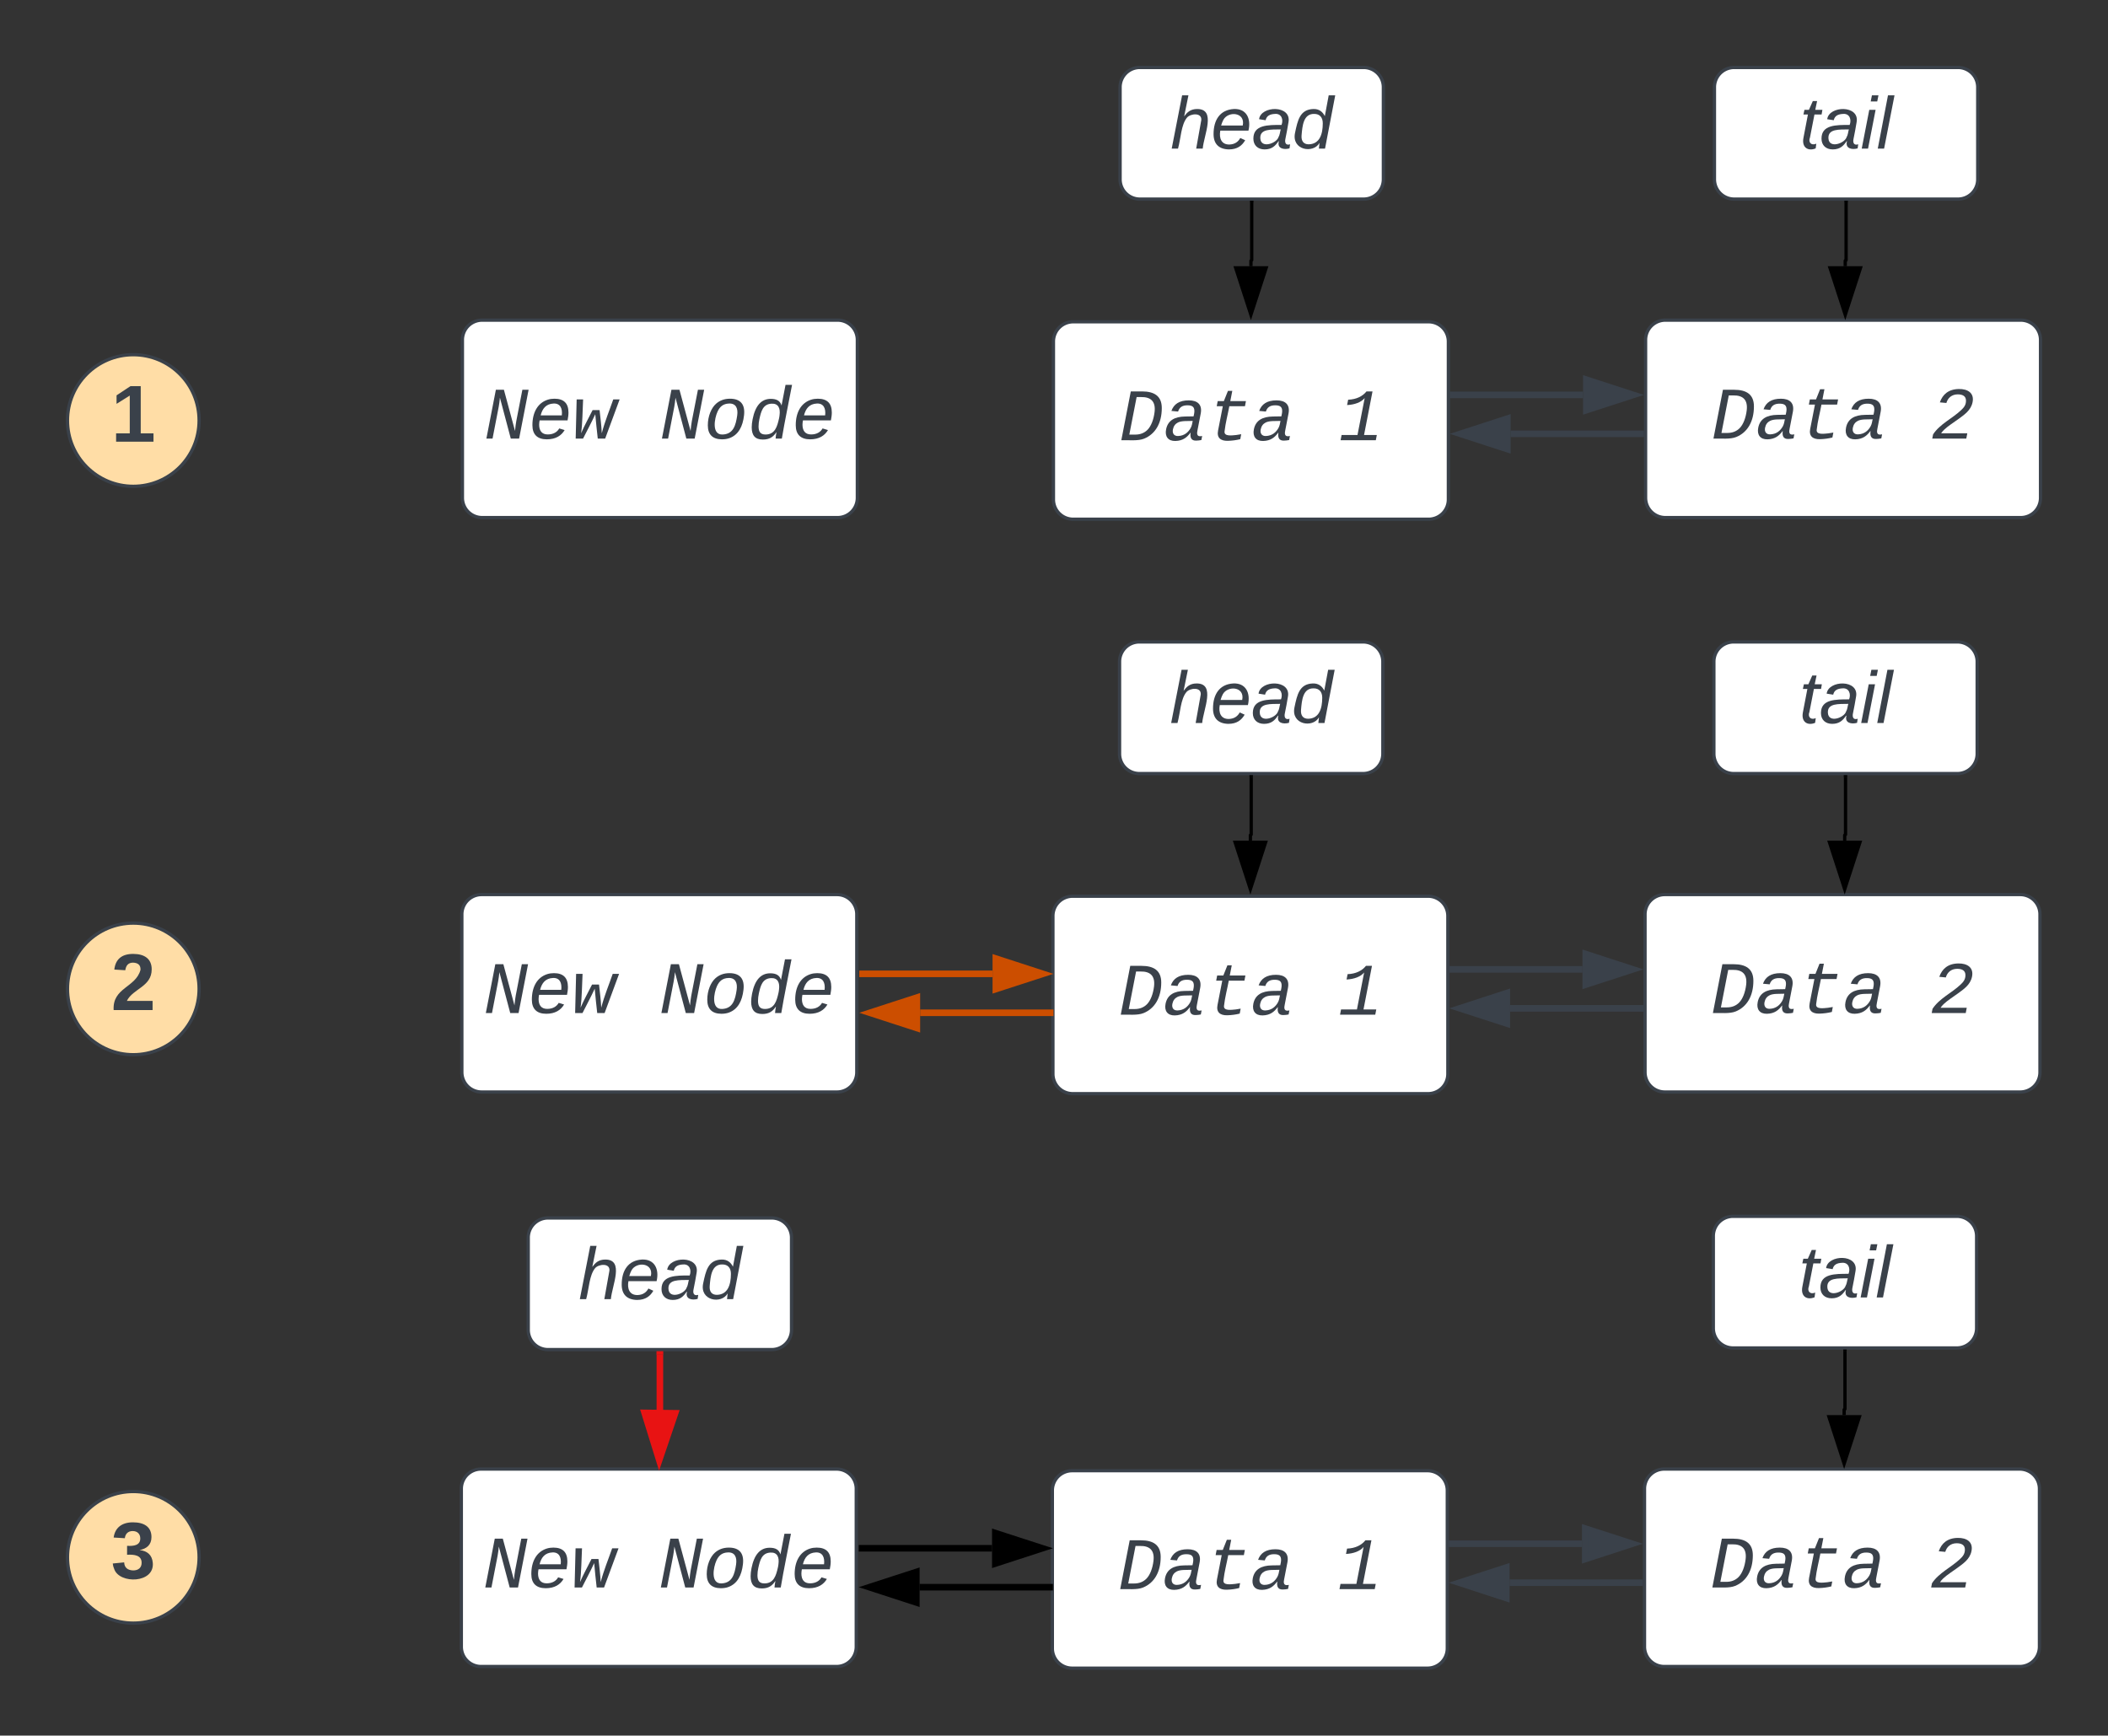
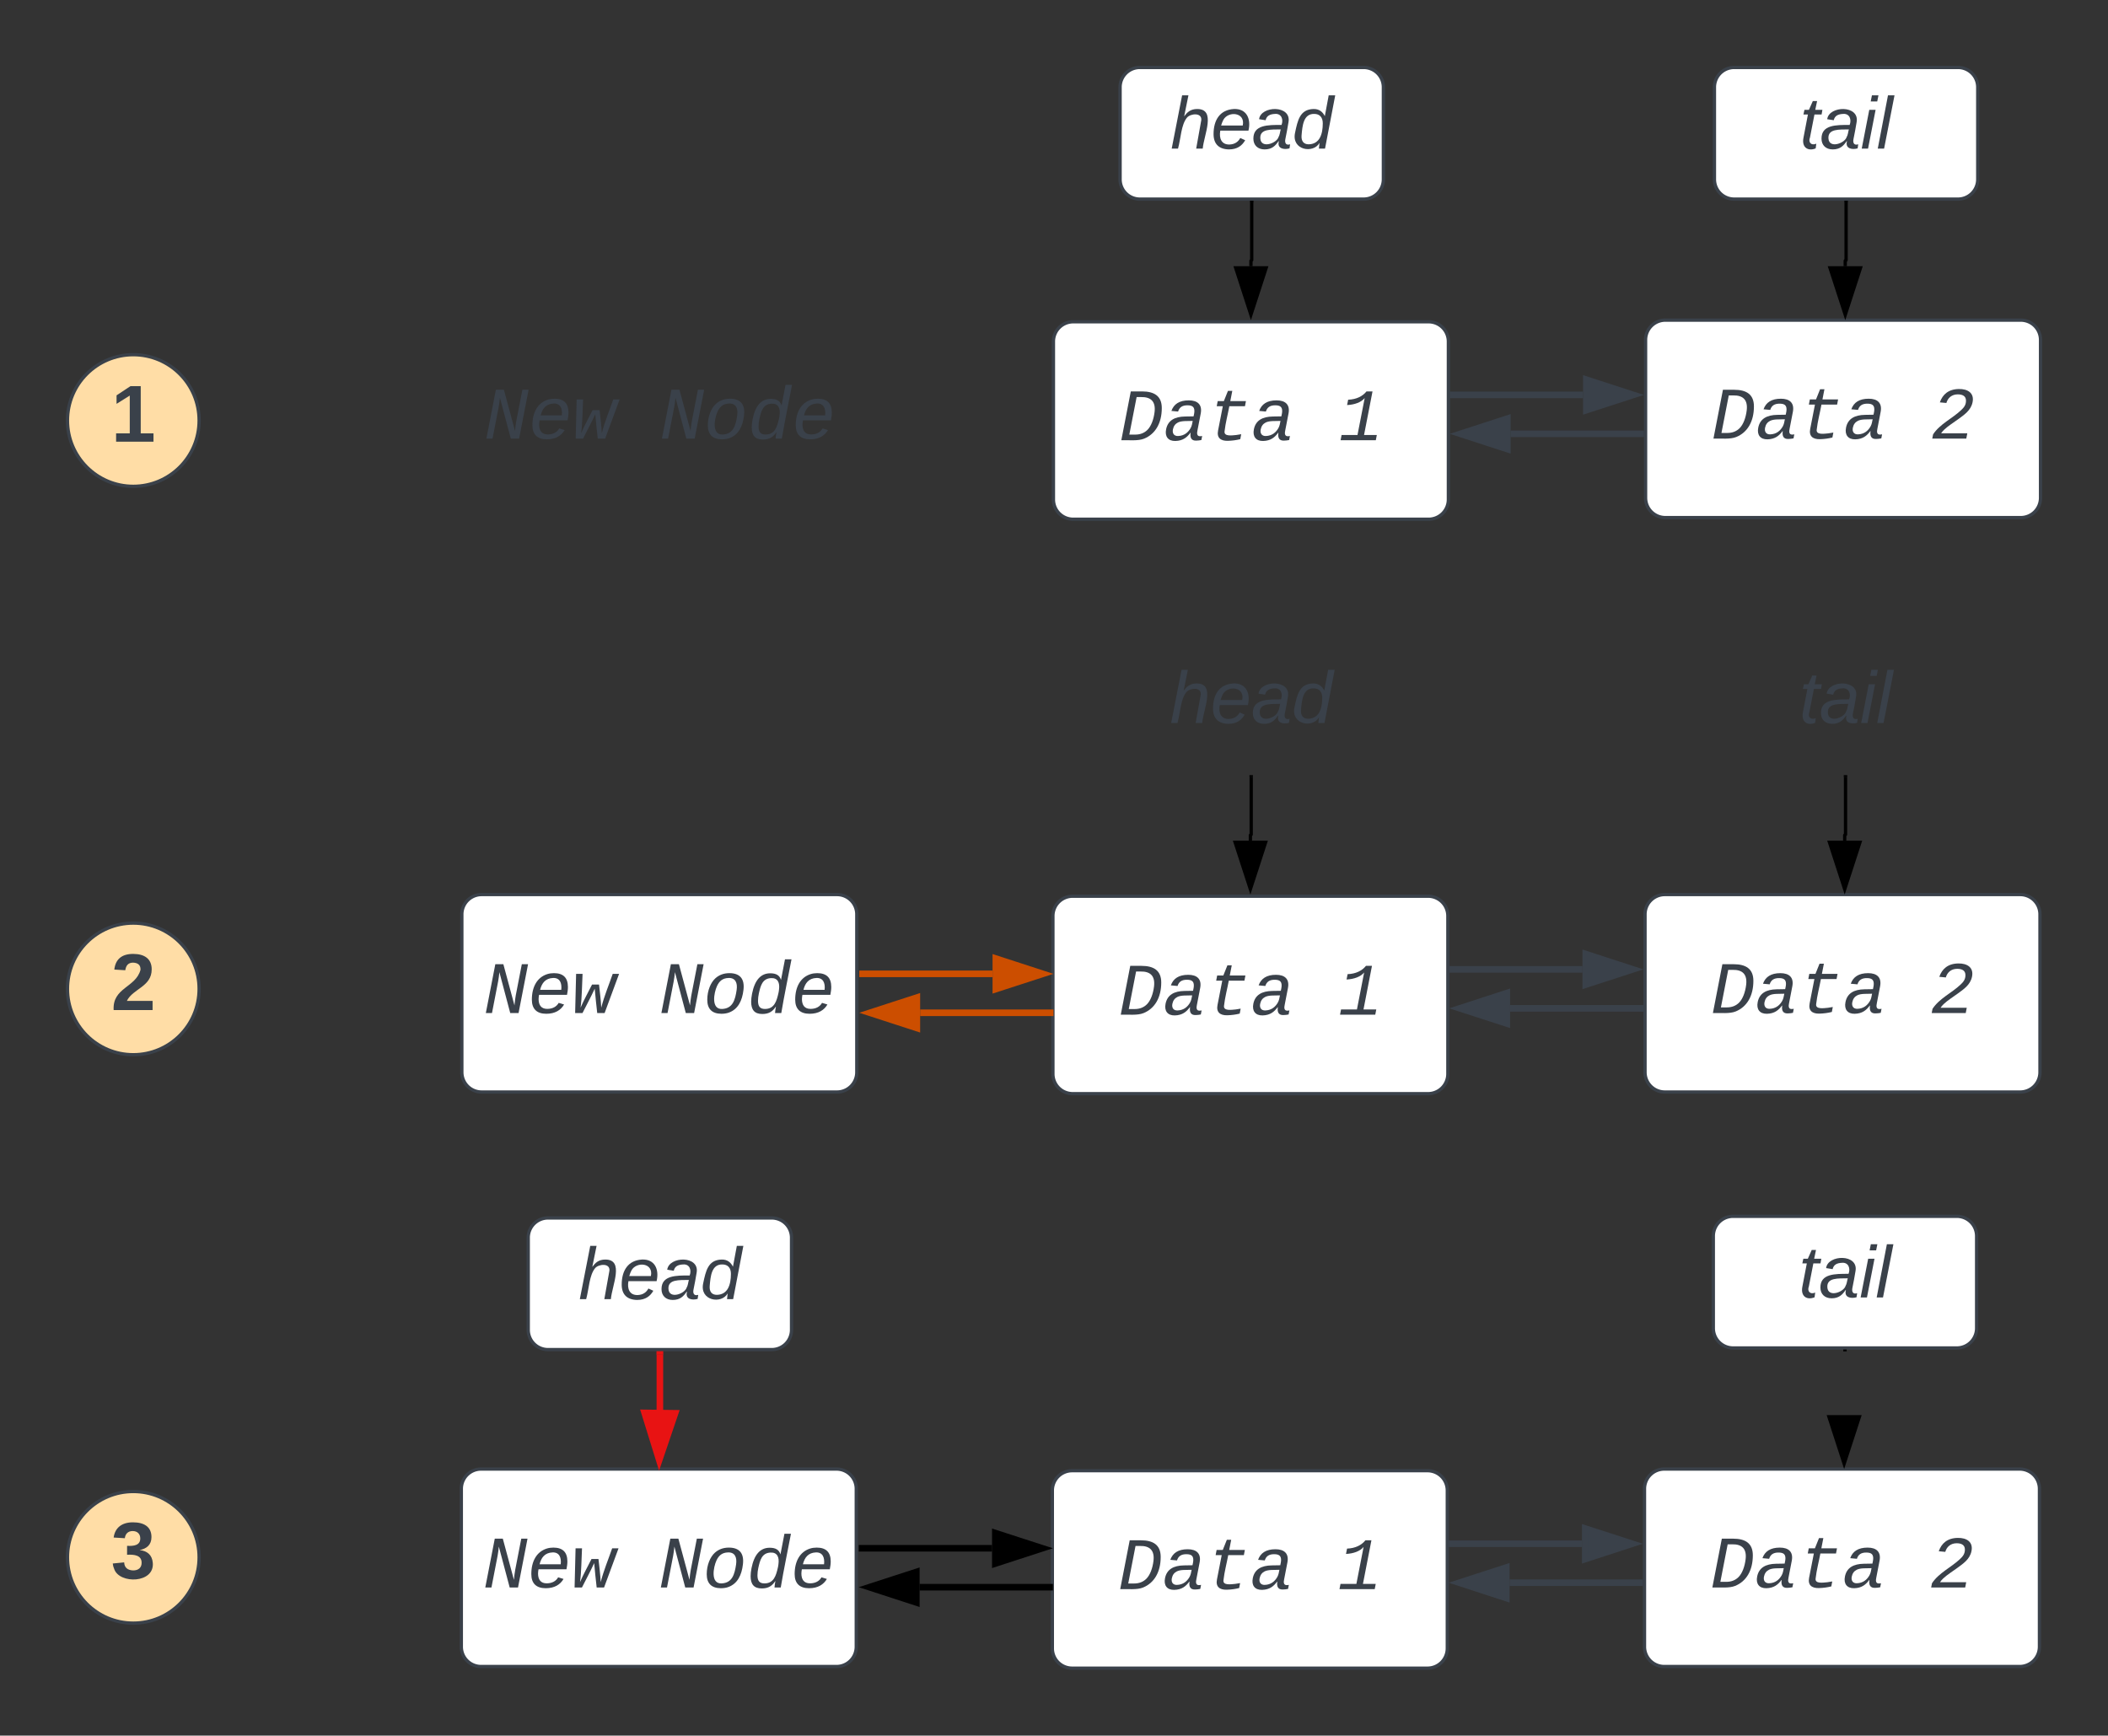
<svg xmlns="http://www.w3.org/2000/svg" xmlns:ns1="lucid" xmlns:xlink="http://www.w3.org/1999/xlink" width="640.5" height="527.39">
  <rect width="100%" height="100%" fill="#333333" stroke="none" />
  <g transform="translate(-139.5 -199.5)" ns1:page-tab-id="0_0">
    <path d="M459.58 303.28a6 6 0 0 1 6-6h108a6 6 0 0 1 6 6v48a6 6 0 0 1-6 6h-108a6 6 0 0 1-6-6z" stroke="#3a414a" fill="#fff" />
    <use xlink:href="#a" transform="matrix(1,0,0,1,464.583,302.278) translate(14.993 31)" />
    <use xlink:href="#b" transform="matrix(1,0,0,1,464.583,302.278) translate(81.671 31)" />
    <path d="M639.5 302.78a6 6 0 0 1 6-6h108a6 6 0 0 1 6 6v48a6 6 0 0 1-6 6h-108a6 6 0 0 1-6-6z" stroke="#3a414a" fill="#fff" />
    <use xlink:href="#c" transform="matrix(1,0,0,1,644.5,301.778) translate(14.993 31)" />
    <use xlink:href="#d" transform="matrix(1,0,0,1,644.5,301.778) translate(81.671 31)" />
    <path d="M200 327.28c0 11.04-8.95 20-20 20s-20-8.96-20-20c0-11.05 8.95-20 20-20s20 8.95 20 20z" stroke="#3a414a" fill="#ffdda6" />
    <use xlink:href="#e" transform="matrix(1,0,0,1,165,312.278) translate(8.215 21.431)" />
    <path d="M479.83 226a6 6 0 0 1 6-6h68a6 6 0 0 1 6 6v28a6 6 0 0 1-6 6h-68a6 6 0 0 1-6-6z" stroke="#3a414a" fill="#fff" />
    <use xlink:href="#f" transform="matrix(1,0,0,1,484.833,225) translate(10.309 19.653)" />
    <path d="M519.83 261v17.5a.13.13 0 0 1-.12.14.13.13 0 0 0-.12.12v1.63" stroke="#000" fill="none" />
    <path d="M520.33 261h-1v-.5h1z" stroke="#000" stroke-width=".05" />
    <path d="M519.58 295.16l-4.63-14.27h9.27z" stroke="#000" />
    <path d="M660.42 226a6 6 0 0 1 6-6h68a6 6 0 0 1 6 6v28a6 6 0 0 1-6 6h-68a6 6 0 0 1-6-6z" stroke="#3a414a" fill="#fff" />
    <use xlink:href="#g" transform="matrix(1,0,0,1,665.417,225) translate(20.864 19.653)" />
    <path d="M700.42 261v17.5a.13.13 0 0 1-.13.14.13.13 0 0 0-.13.12v1.63" stroke="#000" fill="none" />
    <path d="M700.92 261h-1v-.5h1z" stroke="#000" stroke-width=".05" />
    <path d="M700.17 295.16l-4.64-14.27h9.27z" stroke="#000" />
    <path d="M581 319.5h39.5M581.03 319.5H580" stroke="#3a414a" stroke-width="2" fill="none" />
    <path d="M635.76 319.5l-14.26 4.63v-9.26z" stroke="#3a414a" stroke-width="2" fill="#3a414a" />
    <path d="M638 331.33h-39.5M637.97 331.33H639" stroke="#3a414a" stroke-width="2" fill="none" />
    <path d="M583.24 331.33l14.26-4.63v9.27z" stroke="#3a414a" stroke-width="2" fill="#3a414a" />
-     <path d="M280 302.78a6 6 0 0 1 6-6h108a6 6 0 0 1 6 6v48a6 6 0 0 1-6 6H286a6 6 0 0 1-6-6z" stroke="#3a414a" fill="#fff" />
    <use xlink:href="#h" transform="matrix(1,0,0,1,285,301.778) translate(1.658 31)" />
    <use xlink:href="#i" transform="matrix(1,0,0,1,285,301.778) translate(55 31)" />
    <path d="M459.42 477.83a6 6 0 0 1 6-6h108a6 6 0 0 1 6 6v48a6 6 0 0 1-6 6h-108a6 6 0 0 1-6-6z" stroke="#3a414a" fill="#fff" />
    <use xlink:href="#c" transform="matrix(1,0,0,1,464.417,476.833) translate(14.993 31)" />
    <use xlink:href="#j" transform="matrix(1,0,0,1,464.417,476.833) translate(81.671 31)" />
    <path d="M639.33 477.33a6 6 0 0 1 6-6h108a6 6 0 0 1 6 6v48a6 6 0 0 1-6 6h-108a6 6 0 0 1-6-6z" stroke="#3a414a" fill="#fff" />
    <use xlink:href="#c" transform="matrix(1,0,0,1,644.333,476.333) translate(14.993 31)" />
    <use xlink:href="#d" transform="matrix(1,0,0,1,644.333,476.333) translate(81.671 31)" />
-     <path d="M479.67 400.56a6 6 0 0 1 6-6h68a6 6 0 0 1 6 6v28a6 6 0 0 1-6 6h-68a6 6 0 0 1-6-6z" stroke="#3a414a" fill="#fff" />
    <use xlink:href="#f" transform="matrix(1,0,0,1,484.667,399.555) translate(10.309 19.653)" />
    <path d="M519.67 435.56v17.5a.13.13 0 0 1-.13.13.13.13 0 0 0-.12.12v1.63" stroke="#000" fill="none" />
    <path d="M520.17 435.57h-1v-.5h1z" stroke="#000" stroke-width=".05" />
    <path d="M519.42 469.7l-4.64-14.25h9.27z" stroke="#000" />
-     <path d="M660.25 400.56a6 6 0 0 1 6-6h68a6 6 0 0 1 6 6v28a6 6 0 0 1-6 6h-68a6 6 0 0 1-6-6z" stroke="#3a414a" fill="#fff" />
    <use xlink:href="#g" transform="matrix(1,0,0,1,665.25,399.555) translate(20.864 19.653)" />
    <path d="M700.25 435.56v17.5a.13.13 0 0 1-.13.13.13.13 0 0 0-.12.12v1.63" stroke="#000" fill="none" />
    <path d="M700.75 435.57h-1v-.5h1z" stroke="#000" stroke-width=".05" />
    <path d="M700 469.7l-4.63-14.25h9.26z" stroke="#000" />
    <path d="M580.83 494.06h39.5M580.86 494.06h-1.03" stroke="#3a414a" stroke-width="2" fill="none" />
    <path d="M635.6 494.06l-14.27 4.63v-9.28z" stroke="#3a414a" stroke-width="2" fill="#3a414a" />
    <path d="M637.83 505.9h-39.5M637.8 505.9h1.03" stroke="#3a414a" stroke-width="2" fill="none" />
    <path d="M583.07 505.9l14.26-4.65v9.27z" stroke="#3a414a" stroke-width="2" fill="#3a414a" />
    <path d="M279.83 477.33a6 6 0 0 1 6-6h108a6 6 0 0 1 6 6v48a6 6 0 0 1-6 6h-108a6 6 0 0 1-6-6z" stroke="#3a414a" fill="#fff" />
    <use xlink:href="#h" transform="matrix(1,0,0,1,284.833,476.333) translate(1.658 31)" />
    <use xlink:href="#i" transform="matrix(1,0,0,1,284.833,476.333) translate(55 31)" />
    <path d="M401.58 495.42h39.5M401.6 495.42h-1.02" stroke="#cc4e00" stroke-width="2" fill="none" />
    <path d="M456.35 495.42l-14.27 4.63v-9.27z" stroke="#cc4e00" stroke-width="2" fill="#cc4e00" />
    <path d="M458.58 507.25h-39.5M458.56 507.25h1.02" stroke="#cc4e00" stroke-width="2" fill="none" />
    <path d="M403.82 507.25l14.26-4.63v9.26z" stroke="#cc4e00" stroke-width="2" fill="#cc4e00" />
    <path d="M200 500c0 11.05-8.95 20-20 20s-20-8.95-20-20 8.95-20 20-20 20 8.95 20 20z" stroke="#3a414a" fill="#ffdda6" />
    <use xlink:href="#k" transform="matrix(1,0,0,1,165,485) translate(8.215 21.431)" />
    <path d="M459.25 652.4a6 6 0 0 1 6-6h108a6 6 0 0 1 6 6v48a6 6 0 0 1-6 6h-108a6 6 0 0 1-6-6z" stroke="#3a414a" fill="#fff" />
    <use xlink:href="#c" transform="matrix(1,0,0,1,464.25,651.389) translate(14.993 31)" />
    <use xlink:href="#j" transform="matrix(1,0,0,1,464.25,651.389) translate(81.671 31)" />
    <path d="M639.17 651.9a6 6 0 0 1 6-6h108a6 6 0 0 1 6 6v48a6 6 0 0 1-6 6h-108a6 6 0 0 1-6-6z" stroke="#3a414a" fill="#fff" />
    <use xlink:href="#c" transform="matrix(1,0,0,1,644.167,650.889) translate(14.993 31)" />
    <use xlink:href="#d" transform="matrix(1,0,0,1,644.167,650.889) translate(81.671 31)" />
    <path d="M660.08 575.1a6 6 0 0 1 6-6h68a6 6 0 0 1 6 6v28a6 6 0 0 1-6 6h-68a6 6 0 0 1-6-6z" stroke="#3a414a" fill="#fff" />
    <use xlink:href="#g" transform="matrix(1,0,0,1,665.083,574.111) translate(20.864 19.653)" />
-     <path d="M700.08 610.1v17.52a.13.13 0 0 1-.12.13.13.13 0 0 0-.13.13v1.63" stroke="#000" fill="none" />
    <path d="M700.58 610.12h-1v-.5h1z" stroke="#000" stroke-width=".05" />
    <path d="M699.83 644.27L695.2 630h9.27z" stroke="#000" />
    <path d="M580.67 668.6h39.5M580.7 668.6h-1.03" stroke="#3a414a" stroke-width="2" fill="none" />
    <path d="M635.43 668.6l-14.26 4.65v-9.27z" stroke="#3a414a" stroke-width="2" fill="#3a414a" />
    <path d="M637.67 680.44h-39.5M637.64 680.44h1.03" stroke="#3a414a" stroke-width="2" fill="none" />
    <path d="M582.9 680.44l14.27-4.63v9.28z" stroke="#3a414a" stroke-width="2" fill="#3a414a" />
    <path d="M279.67 651.9a6 6 0 0 1 6-6h108a6 6 0 0 1 6 6v48a6 6 0 0 1-6 6h-108a6 6 0 0 1-6-6z" stroke="#3a414a" fill="#fff" />
    <use xlink:href="#h" transform="matrix(1,0,0,1,284.667,650.889) translate(1.658 31)" />
    <use xlink:href="#i" transform="matrix(1,0,0,1,284.667,650.889) translate(55 31)" />
    <path d="M401.42 669.97h39.5M401.44 669.97h-1.02" stroke="#000" stroke-width="2" fill="none" />
    <path d="M456.18 669.97l-14.26 4.64v-9.26z" stroke="#000" stroke-width="2" />
    <path d="M458.42 681.8h-39.5M458.4 681.8h1.02" stroke="#000" stroke-width="2" fill="none" />
    <path d="M403.65 681.8l14.27-4.63v9.27z" stroke="#000" stroke-width="2" />
    <path d="M300 575.6a6 6 0 0 1 6-6h68a6 6 0 0 1 6 6v28a6 6 0 0 1-6 6h-68a6 6 0 0 1-6-6z" stroke="#3a414a" fill="#fff" />
    <g>
      <use xlink:href="#f" transform="matrix(1,0,0,1,305,574.611) translate(10.309 19.653)" />
    </g>
    <path d="M340 611.1v17.04" stroke="#e81313" stroke-width="2" fill="none" />
    <path d="M341 611.14h-2v-1.03h2z" stroke="#e81313" stroke-width=".05" fill="#e81313" />
    <path d="M339.8 643.15l-4.44-14.32 9.26.12z" stroke="#e81313" stroke-width="2" fill="#e81313" />
    <path d="M200 672.72c0 11.05-8.95 20-20 20s-20-8.95-20-20c0-11.04 8.95-20 20-20s20 8.96 20 20z" stroke="#3a414a" fill="#ffdda6" />
    <g>
      <use xlink:href="#l" transform="matrix(1,0,0,1,165,657.722) translate(8.215 21.431)" />
    </g>
    <defs>
      <path fill="#3a414a" d="M630-1349c335 0 545 126 545 459 0 418-179 721-489 846C517 24 281-7 57 0l262-1349h311zm346 567c33-285-98-417-375-411H480L278-156h162c141 0 254-45 341-133 100-101 170-285 195-493" id="m" />
      <path fill="#3a414a" d="M948-272c-17 76-19 161 70 161 21 0 42-3 60-7L1056-6c-45 10-88 14-142 16-138 6-175-86-155-217h-6C661-83 550 15 337 20 138 24 42-104 82-302c49-247 238-349 523-354l236-4c9-47 22-94 22-148 0-118-65-155-184-157-151-3-231 57-266 172l-185-17c67-189 220-292 480-292 245 0 377 119 330 364zm-678-27c-21 109 31 185 140 182 176-5 282-102 348-217 37-66 43-123 59-200-145 7-304-9-409 44-71 36-119 96-138 191" id="n" />
      <path fill="#3a414a" d="M574 16c-199 5-309-85-269-285l131-671H268l27-142h170l113-282h120l-55 282h432l-27 142H616c-43 233-105 457-132 696-16 144 198 111 324 99 46-6 96-14 136-22L918-30C819-5 700 13 574 16" id="o" />
      <g id="a">
        <use transform="matrix(0.011,0,0,0.011,0,0)" xlink:href="#m" />
        <use transform="matrix(0.011,0,0,0.011,13.336,0)" xlink:href="#n" />
        <use transform="matrix(0.011,0,0,0.011,26.671,0)" xlink:href="#o" />
        <use transform="matrix(0.011,0,0,0.011,40.007,0)" xlink:href="#n" />
      </g>
      <path fill="#3a414a" d="M261-1120c230-8 401-96 507-229h166L700-145h353L1025 0H52l28-145h439l199-1021c-97 119-281 184-486 194" id="p" />
      <use transform="matrix(0.011,0,0,0.011,0,0)" xlink:href="#p" id="b" />
      <g id="c">
        <use transform="matrix(0.011,0,0,0.011,0,0)" xlink:href="#m" />
        <use transform="matrix(0.011,0,0,0.011,13.336,0)" xlink:href="#n" />
        <use transform="matrix(0.011,0,0,0.011,26.671,0)" xlink:href="#o" />
        <use transform="matrix(0.011,0,0,0.011,40.007,0)" xlink:href="#n" />
      </g>
      <path fill="#3a414a" d="M772-1370c250-5 434 113 380 368-48 227-231 344-394 464-130 96-274 183-388 290-35 33-63 67-86 102h723L979 0H39l23-117c190-289 528-436 773-668 71-67 136-137 136-262 0-129-96-175-227-175-165 0-275 97-315 238l-180-17c75-217 236-364 523-369" id="q" />
      <use transform="matrix(0.011,0,0,0.011,0,0)" xlink:href="#q" id="d" />
      <path fill="#3a414a" d="M23 0v-37h61v-169l-59 37v-38l62-41h46v211h57V0H23" id="r" />
      <use transform="matrix(0.068,0,0,0.068,0,0)" xlink:href="#r" id="e" />
      <path fill="#3a414a" d="M67-158c15-20 31-36 64-36 94 0 33 127 27 194h-32l25-140c3-38-53-32-70-12C52-117 51-51 37 0H6l51-261h31" id="s" />
      <path fill="#3a414a" d="M111-194c62-3 86 47 72 106H45c-7 38 6 69 45 68 27-1 43-14 53-32l24 11C152-15 129 4 87 4 38 3 12-23 12-71c0-70 32-119 99-123zm44 81c14-66-71-72-95-28-4 8-8 17-11 28h106" id="t" />
      <path fill="#3a414a" d="M165-48c-4 18 1 34 23 27l-3 20c-29 8-62 0-52-35h-2C116-14 99 4 63 4 30 4 8-16 8-49c0-68 71-67 138-67 10-26 0-56-31-54-26 1-42 9-47 31l-32-5c8-67 160-71 144 15-5 28-9 54-15 81zM42-50c3 52 80 24 89-6 7-12 7-24 11-38-47 1-103-4-100 44" id="u" />
      <path fill="#3a414a" d="M133-28C103 26-5 8 13-77c13-62 24-115 90-117 29-1 46 15 56 35l19-102h32L160 0h-30zM45-64c-2 27 10 43 35 43 54-1 69-50 69-103 0-29-15-46-42-46-53-1-58 58-62 106" id="v" />
      <g id="f">
        <use transform="matrix(0.062,0,0,0.062,0,0)" xlink:href="#s" />
        <use transform="matrix(0.062,0,0,0.062,12.346,0)" xlink:href="#t" />
        <use transform="matrix(0.062,0,0,0.062,24.691,0)" xlink:href="#u" />
        <use transform="matrix(0.062,0,0,0.062,37.037,0)" xlink:href="#v" />
      </g>
      <path fill="#3a414a" d="M51-54c-9 22 5 41 31 30L79-1C43 14 10-4 19-52l22-115H19l5-23h22l19-43h21l-9 43h35l-4 23H73" id="w" />
      <path fill="#3a414a" d="M50-231l6-30h32l-6 30H50zM6 0l37-190h31L37 0H6" id="x" />
      <path fill="#3a414a" d="M6 0l50-261h32L37 0H6" id="y" />
      <g id="g">
        <use transform="matrix(0.062,0,0,0.062,0,0)" xlink:href="#w" />
        <use transform="matrix(0.062,0,0,0.062,6.173,0)" xlink:href="#u" />
        <use transform="matrix(0.062,0,0,0.062,18.519,0)" xlink:href="#x" />
        <use transform="matrix(0.062,0,0,0.062,23.395,0)" xlink:href="#y" />
      </g>
      <path fill="#3a414a" d="M731 0L431-1130c-8 85-19 175-34 254L227 0H57l262-1349h222L848-211c8-92 19-186 35-274l168-864h172L961 0H731" id="z" />
      <path fill="#3a414a" d="M726-1102c256 0 385 126 386 379 1 67-11 147-25 220H315c-7 39-13 78-13 121 2 164 74 267 238 267 154 0 260-65 317-166l149 45C916-82 760 20 514 20c-259 0-398-131-398-390 0-357 148-615 421-704 62-20 125-28 189-28zm202 461c22-192-41-335-226-328-212 9-312 142-358 328h584" id="A" />
      <path fill="#3a414a" d="M913 0H709c-23-224-51-444-69-673C534-442 415-224 302 0H99l27-1082h178c-17 313-15 643-55 933 97-223 211-425 317-638h193c22 211 51 414 61 638 86-332 210-623 317-933h176" id="B" />
      <g id="h">
        <use transform="matrix(0.011,0,0,0.011,0,0)" xlink:href="#z" />
        <use transform="matrix(0.011,0,0,0.011,13.336,0)" xlink:href="#A" />
        <use transform="matrix(0.011,0,0,0.011,26.671,0)" xlink:href="#B" />
      </g>
      <path fill="#3a414a" d="M724-1102c292 0 423 159 388 460-35 307-154 537-400 628-65 24-136 34-212 34-254-2-388-131-388-387 0-255 97-480 226-595 103-92 231-140 386-140zM381-747C294-559 211-98 524-113c294-14 359-254 399-525 28-194-32-337-222-331-174 5-260 94-320 222" id="C" />
      <path fill="#3a414a" d="M772 0c2-57 14-121 24-174h-5C708-49 608 26 420 26 203 26 113-90 112-311c0-65 8-138 24-221 74-377 241-566 502-566 165 0 259 55 298 184 37-190 73-380 110-570h180C1133-988 1028-504 944 0H772zm109-648c26-189-33-326-219-317-242 11-291 213-338 427-15 68-22 130-23 201 1 149 51 224 193 224 258 0 321-215 372-441 8-34 12-65 15-94" id="D" />
      <g id="i">
        <use transform="matrix(0.011,0,0,0.011,0,0)" xlink:href="#z" />
        <use transform="matrix(0.011,0,0,0.011,13.336,0)" xlink:href="#C" />
        <use transform="matrix(0.011,0,0,0.011,26.671,0)" xlink:href="#D" />
        <use transform="matrix(0.011,0,0,0.011,40.007,0)" xlink:href="#A" />
      </g>
      <use transform="matrix(0.011,0,0,0.011,0,0)" xlink:href="#p" id="j" />
      <path fill="#3a414a" d="M182-182c0 78-84 86-111 141h115V0H12c-6-101 99-100 120-180 1-22-12-31-33-32-23 0-32 14-35 34l-49-3c5-45 32-70 84-70 51 0 83 22 83 69" id="E" />
      <use transform="matrix(0.068,0,0,0.068,0,0)" xlink:href="#E" id="k" />
      <path fill="#3a414a" d="M128-127c34 4 56 21 59 58 7 91-148 94-172 28-4-9-6-17-7-26l51-5c1 24 16 35 40 36 23 0 39-12 38-36-1-31-31-36-65-34v-40c32 2 59-3 59-33 0-20-13-33-34-33s-33 13-35 32l-50-3c6-44 37-68 86-68 50 0 83 20 83 66 0 35-22 52-53 58" id="F" />
      <use transform="matrix(0.068,0,0,0.068,0,0)" xlink:href="#F" id="l" />
    </defs>
  </g>
</svg>